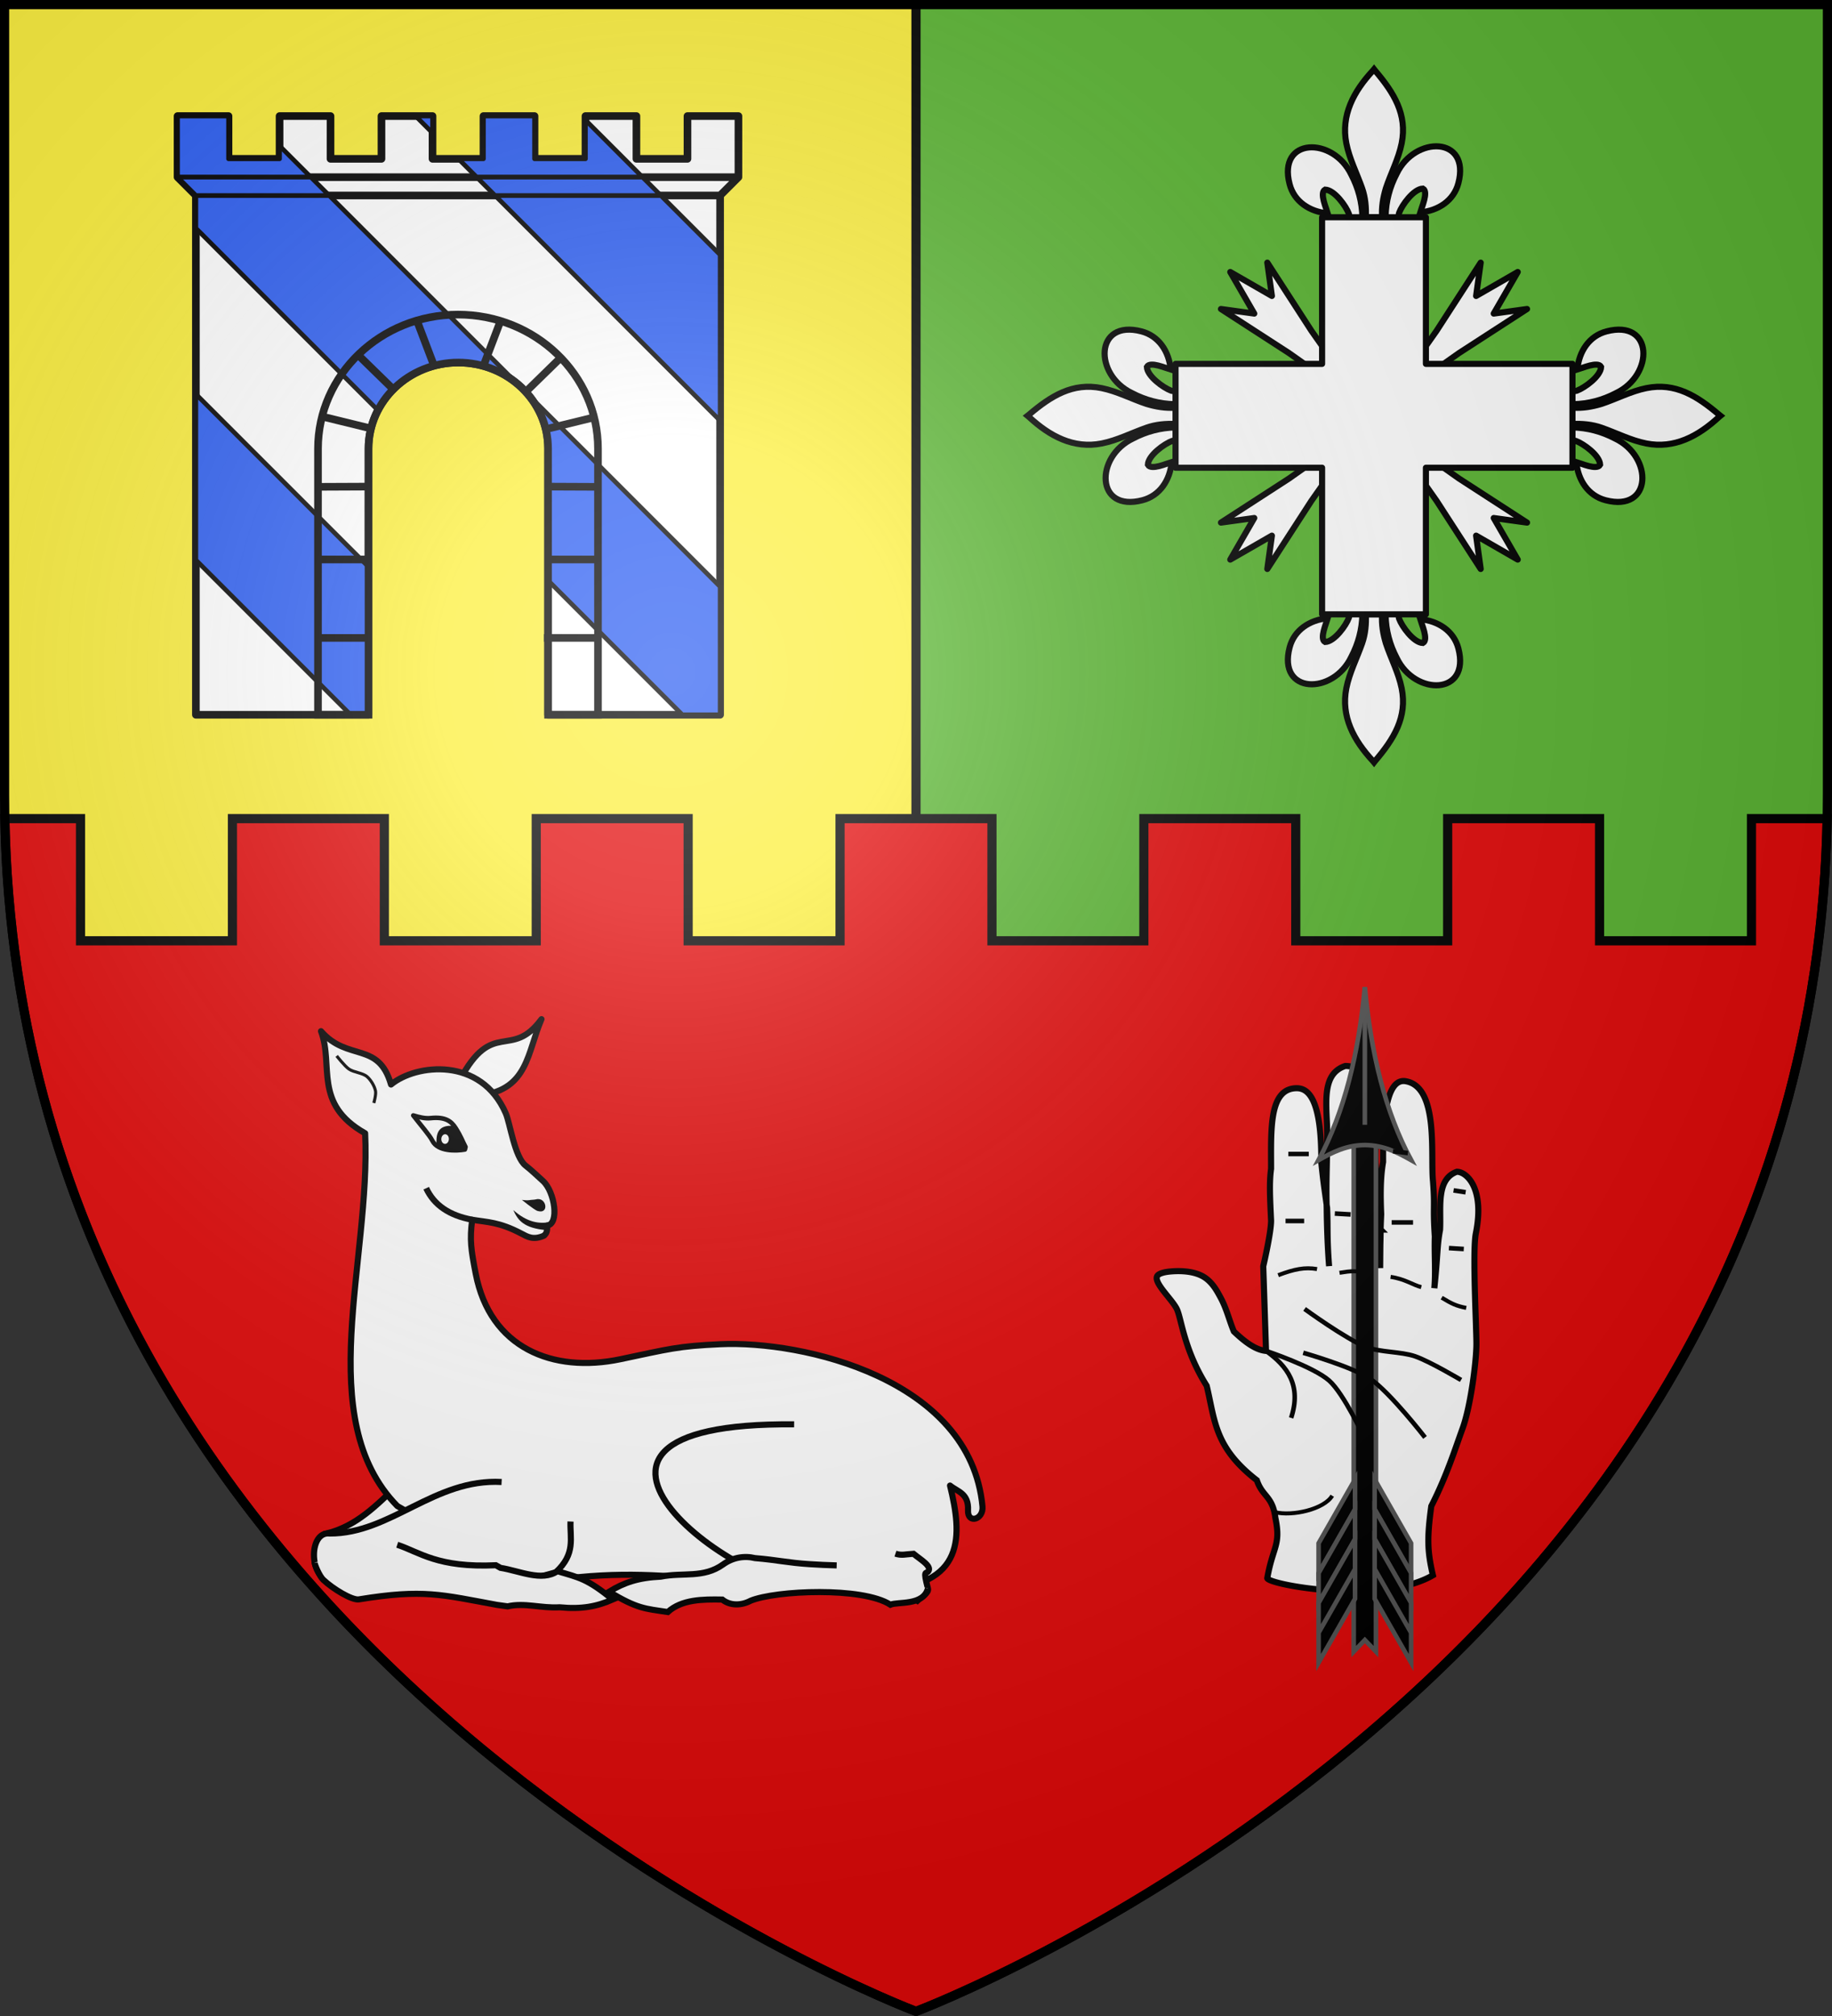
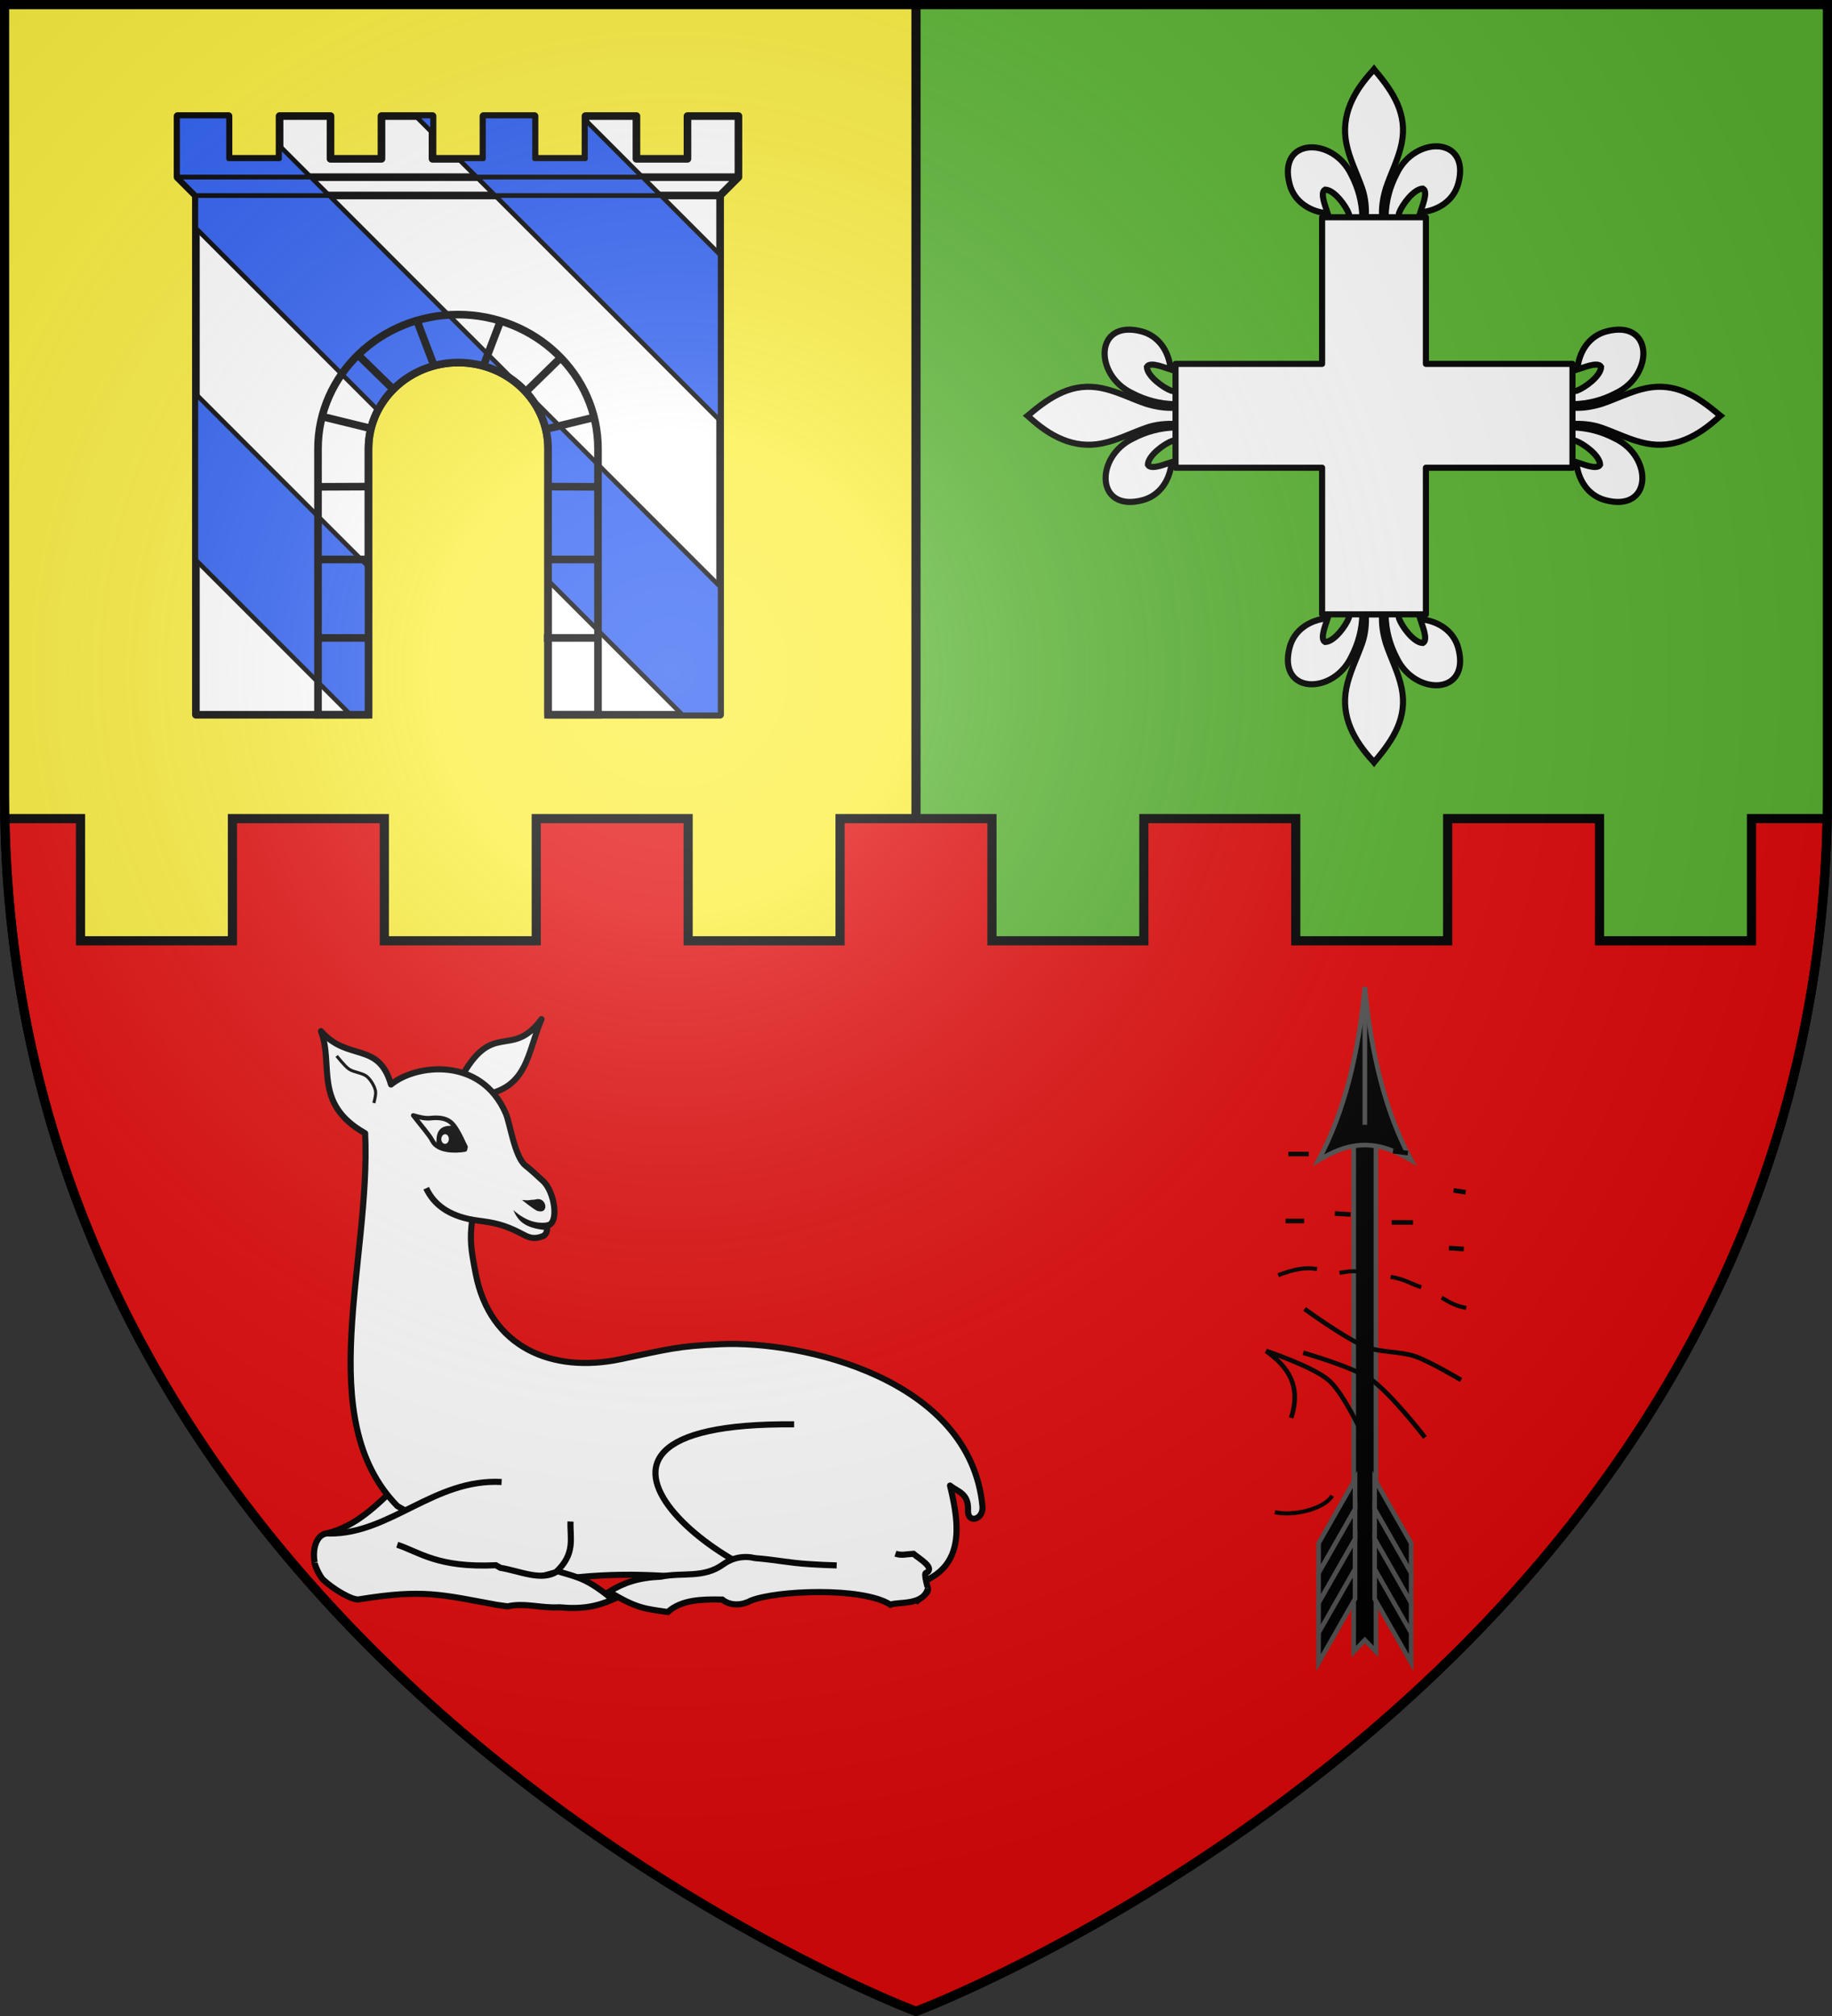
<svg xmlns="http://www.w3.org/2000/svg" xmlns:xlink="http://www.w3.org/1999/xlink" width="600" height="660" version="1.0">
  <rect width="100%" height="100%" fill="#333333" stroke="none" />
  <defs>
    <g id="b">
      <path id="a" d="M0 0v1h.5z" transform="rotate(18 3.157 -.5)" />
      <use xlink:href="#a" width="810" height="540" transform="scale(-1 1)" />
    </g>
    <g id="d">
      <use xlink:href="#b" width="810" height="540" transform="rotate(72)" />
      <use xlink:href="#b" width="810" height="540" transform="rotate(144)" />
    </g>
    <g id="g">
      <path id="f" d="M0 0v1h.5z" transform="rotate(18 3.157 -.5)" />
      <use xlink:href="#f" width="810" height="540" transform="scale(-1 1)" />
    </g>
    <g id="h">
      <use xlink:href="#g" width="810" height="540" transform="rotate(72)" />
      <use xlink:href="#g" width="810" height="540" transform="rotate(144)" />
    </g>
    <path id="l" d="M-298.5-298.5h597V-40C298.5 246.31 0 358.5 0 358.5S-298.5 246.31-298.5-40z" />
    <path id="e" d="M2.922 27.673c0-5.952 2.317-9.844 5.579-11.013 1.448-.519 3.307-.273 5.018 1.447 2.119 2.129 2.736 7.993-3.483 9.121.658-.956.619-3.081-.714-3.787-.99-.524-2.113-.253-2.676.123-.824.552-1.729 2.106-1.679 4.108z" />
    <radialGradient id="m" cx="-80" cy="-80" r="405" gradientUnits="userSpaceOnUse">
      <stop offset="0" style="stop-color:#fff;stop-opacity:.31" />
      <stop offset=".19" style="stop-color:#fff;stop-opacity:.25" />
      <stop offset=".6" style="stop-color:#6b6b6b;stop-opacity:.125" />
      <stop offset="1" style="stop-color:#000;stop-opacity:.125" />
    </radialGradient>
  </defs>
  <path d="M1.5 1.5V260c0 9.525.33 18.858.969 28C21.03 553.65 300 658.5 300 658.5S578.97 553.65 597.531 288c.64-9.142.969-18.475.969-28V1.5H1.5" style="fill:#e20909;stroke-width:3" />
  <path d="M-298.5-298.5V-40c0 9.525.33 18.858.969 28 1.779 25.46 5.974 49.445 12.062 72H0v-358.5z" style="fill:#fcef3c;stroke-width:3" transform="translate(300 300)" />
  <path d="M0-298.5V62h284.938c6.384-23.135 10.762-47.787 12.593-74 .64-9.142.969-18.475.969-28v-258.5z" style="fill:#5ab532;stroke-width:3" transform="translate(300 300)" />
  <path d="M0-298.5V-12" style="opacity:1;fill:none;fill-opacity:1;stroke:#000;stroke-width:3;stroke-linecap:butt;stroke-linejoin:round;stroke-miterlimit:4;stroke-dasharray:none;stroke-opacity:1" transform="translate(300 300)" />
  <path d="M-298.406-32c.132 6.76.416 13.437.875 20C-278.97 253.65 0 358.5 0 358.5S278.969 253.65 297.531-12c.459-6.563.743-13.24.875-20h-24.781V8h-49.75v-40h-49.75V8h-49.75v-40h-49.75V8h-49.75v-40h-49.75V8h-49.75v-40h-49.75V8h-49.75v-40h-49.75V8h-49.75v-40z" style="fill:#e20909;stroke-width:3;stroke:#000;stroke-opacity:1" transform="translate(300 300)" />
  <g transform="translate(300 300)">
    <path d="M-1634.469-242v170h56.532v-87.156c0-15.525 13.182-28.157 29.406-28.156 16.224 0 29.406 12.63 29.406 28.156V-72h56.344v-170zM-1640.469-248l6 6h171.688l6-6zM-1640.469-268v20h183.688v-20h-16.688v14h-16.718v-14h-16.688v14h-16.687v-14h-16.72v14h-16.687v-14h-16.718v14h-16.688v-14h-16.687v14h-16.72v-14z" style="opacity:1;fill:#fff;fill-opacity:1;stroke:#000;stroke-width:2.5;stroke-linecap:butt;stroke-linejoin:round;stroke-miterlimit:4;stroke-dasharray:none;stroke-opacity:1" transform="translate(1398.625 6)" />
    <path d="m-1594.451-146.621 16.532-.07" style="fill:#000;fill-opacity:1;stroke:#000;stroke-width:2.5;stroke-miterlimit:4;stroke-dasharray:none;stroke-opacity:1" transform="translate(1398.625 6)" />
    <path d="M-1640.469-268v20h43.657l-10.25-10.25v4.25h-16.72v-14zm77.969 0 5.531 5.531V-268zm22.219 0v14h-8.219l6 6h54.313l-18.688-18.687V-254h-16.687v-14z" style="fill:#2b5df2;fill-opacity:1;stroke:#000;stroke-width:1.5;stroke-linecap:butt;stroke-linejoin:round;stroke-miterlimit:4;stroke-dasharray:none;stroke-opacity:1" transform="translate(1398.625 6)" />
    <path d="M-1634.469-242v10.719l59.625 59.594c4.824-9.248 14.795-15.626 26.313-15.625 7.473 0 14.277 2.684 19.468 7.093l-61.75-61.781zm97.969 0 73.719 73.719v-54.313L-1482.188-242zm-97.969 65.031v54.313L-1583.812-72h5.874v-48.437zm108.844.188c4.059 4.828 6.5 10.958 6.5 17.625v43.187L-1475.156-72h12.375v-41.937z" style="opacity:1;fill:#2b5df2;fill-opacity:1;stroke:#000;stroke-width:1.5;stroke-linecap:butt;stroke-linejoin:round;stroke-miterlimit:4;stroke-dasharray:none;stroke-opacity:1" transform="translate(1398.625 6)" />
    <path d="m-1640.469-248 6 6h43.657l-6-6zm97.969 0 6 6h54.313l-6-6z" style="opacity:1;fill:#2b5df2;fill-opacity:1;stroke:#000;stroke-width:1.5;stroke-linecap:butt;stroke-linejoin:round;stroke-miterlimit:4;stroke-dasharray:none;stroke-opacity:1" transform="translate(1398.625 6)" />
    <path d="M-1548.626-203.005c-25.309 0-45.85 19.681-45.85 43.9v87.1h16.55v-87.15c0-15.525 13.176-28.15 29.4-28.15s29.4 12.625 29.4 28.15v87.15h16.35v-87.1c0-24.219-20.541-43.9-45.85-43.9z" style="fill:none;fill-opacity:1;stroke:#000;stroke-width:2.5;stroke-miterlimit:4;stroke-dasharray:none;stroke-opacity:1" transform="translate(1398.625 6)" />
    <path d="M-1594.741-97.152h17.372M-1594.284-122.839h16.458M-1503.097-97.152h-17.373M-1503.554-122.839h-16.458M-1592.405-169.453l14.538 3.558M-1581.56-190.014l11.314 11.05M-1561.844-200.41l5.486 14.437M-1504.255-169.314l-14.537 3.559M-1515.455-188.442l-11.314 11.05M-1534.706-200.914l-5.486 14.437M-1503.587-146.621l-16.532-.07" style="fill:#000;fill-opacity:1;stroke:#000;stroke-width:2.5;stroke-miterlimit:4;stroke-dasharray:none;stroke-opacity:1" transform="translate(1398.625 6)" />
-     <path d="M118.574 62.986c-8.923 2.959-5.422 14.934-5.938 25.313 0 7.313-.338 12.293-.156 20.062.063.458.085.505.156 1.031.3 6.481-.09 9.393.656 19.125-.738-9.444-.781-18.843-.781-18.843-.015-.481-.02-.853-.031-1.313-.862-6.274-1.03-7.019-1.75-13.875.144-22.054-4.845-24.372-8.375-24.219-8.774.382-8.063 13.505-8.063 26.375-.643 4.66-.321 9.843 0 17 0 4.04-2.562 14.907-2.562 14.907l.906 27.718c-3.51-.334-7.02-3.031-10.531-6.375-1.522-3.6-2.37-7.502-4.438-11.25-.9-1.632-2.359-4.547-5-6.343-2.959-2.013-7.335-2.4-11.406-2.032-1.85.168-3.378.57-4.031 1.188-2.09 1.979 4.68 7.857 6.219 11.156 1.538 3.3 2.303 13.207 9.758 25.076 2.745 11.442 2.505 20.134 16.429 30.924 1.82 5.46 5.152 5.063 6.063 12.344 1.894 8.96-.844 9.329-2.657 19.719.488 2.146 37.379 8.897 54.25-.97-1.815-7.842-1.957-12.081-.531-22.624 5.074-9.993 7.707-18.453 10.281-25.531 2.574-7.08 4.5-21.834 4.5-27.625s-1.34-30.444-.187-36.157c2.974-14.736-3.001-20.156-6.219-20.156-6.945 2.483-5.11 11.852-5.5 19-.995 5.168-.728 8.38-1.875 19.125.488-5.804-.027-10.361.156-16.969-.67-10.091.092-9.077-.593-18-.863-8.598 1.948-30.576-8.688-32.75-7.082-1.598-7.751 14.464-7.656 26.375-.887 5.117-.897 10.78-.625 17.063-.08 1.82-.146 3.376-.188 4.812a84 84 0 0 0-.343-8.187c-.772-9.025-1.63-10.463-1.188-20.219-.643-3.861 1.001-25.063-10.062-24.875zm11.593 53.563a307 307 0 0 1-.093 5.187c-.02 2.245-.04 4.437-.063 7.406-.072-2.568.005-4.991.063-7.406.014-1.64.043-3.366.093-5.187z" style="fill:#fff;fill-opacity:1;fill-rule:evenodd;stroke:#000;stroke-width:2;stroke-linecap:butt;stroke-linejoin:miter;stroke-miterlimit:4;stroke-dasharray:none;stroke-opacity:1" transform="translate(22 -14)" />
    <path d="M-364.483 97.861v166.842l3.637-3.8 3.637 3.8V97.86h-7.274z" style="fill:#000;fill-opacity:1;stroke:#555;stroke-width:1.5;stroke-miterlimit:4;stroke-dasharray:none;stroke-opacity:1" transform="translate(507.845 -24)" />
    <path d="M-360.846 47.19c-2.036 21.703-6.708 40.935-15.17 56.614 4.669-2.634 9.106-4.88 15.17-4.943 6.064.064 10.5 2.31 15.17 4.943-8.462-15.679-13.134-34.91-15.17-56.614zM-375.986 229.223l11.936-20.9v9.769l-11.936 20.9z" style="fill:#000;fill-opacity:1;stroke:#555;stroke-width:1.5;stroke-miterlimit:4;stroke-dasharray:none;stroke-opacity:1" transform="translate(507.845 -24)" />
    <path d="m-375.986 238.992 11.936-20.9v9.768l-11.936 20.9z" style="fill:#000;fill-opacity:1;stroke:#555;stroke-width:1.5;stroke-miterlimit:4;stroke-dasharray:none;stroke-opacity:1" transform="translate(507.845 -24)" />
    <path d="m-375.986 248.76 11.936-20.9v9.768l-11.936 20.9zM-375.986 258.528l11.936-20.9v9.769l-11.936 20.9zM-345.695 229.223l-11.936-20.9v9.769l11.936 20.9z" style="fill:#000;fill-opacity:1;stroke:#555;stroke-width:1.5;stroke-miterlimit:4;stroke-dasharray:none;stroke-opacity:1" transform="translate(507.845 -24)" />
    <path d="m-345.695 238.992-11.936-20.9v9.768l11.936 20.9z" style="fill:#000;fill-opacity:1;stroke:#555;stroke-width:1.5;stroke-miterlimit:4;stroke-dasharray:none;stroke-opacity:1" transform="translate(507.845 -24)" />
    <path d="m-345.695 248.76-11.936-20.9v9.768l11.936 20.9zM-345.695 258.528l-11.936-20.9v9.769l11.936 20.9z" style="fill:#000;fill-opacity:1;stroke:#555;stroke-width:1.5;stroke-miterlimit:4;stroke-dasharray:none;stroke-opacity:1" transform="translate(507.845 -24)" />
    <path d="M-360.846 47.19v45.054" style="fill:none;fill-opacity:1;stroke:#555;stroke-width:1.5;stroke-miterlimit:4;stroke-dasharray:none;stroke-opacity:1" transform="translate(507.845 -24)" />
    <path d="M104.817 156.876s16.079 4.574 21.925 8.527c6.533 4.417 17.967 19.185 17.967 19.185" style="fill:none;fill-opacity:1;stroke:#000;stroke-width:1.5;stroke-linecap:butt;stroke-linejoin:round;stroke-miterlimit:4;stroke-dasharray:none;stroke-opacity:1" transform="translate(22 -14)" />
    <path d="M95.536 209.058c5.762 1.413 16.112-.936 18.784-5.384M96.62 131.473c5.355-2.008 8.702-2.678 12.719-2.008M116.702 130.69c4.016-.669 5.355-.669 8.702 0M133.437 132.03c4.685.669 7.363 2.677 10.04 3.347M150.171 138.836c3.347 2.008 4.686 2.678 8.033 3.347" style="fill:none;fill-opacity:1;fill-rule:evenodd;stroke:#000;stroke-width:1.32;stroke-linecap:butt;stroke-linejoin:miter;stroke-miterlimit:4;stroke-dasharray:none;stroke-opacity:1" transform="translate(22 -14)" />
    <path d="M105.263 142.522s13.588 9.91 20.24 12.49c4.537 1.758 11.334 1.433 15.935 3.014 4.81 1.653 15.073 7.752 15.073 7.752M92.636 156.267s15.587 5.172 20.708 9.745c4.802 4.29 11.267 18.271 11.267 18.271" style="fill:none;fill-opacity:1;stroke:#000;stroke-width:1.5;stroke-linecap:butt;stroke-linejoin:round;stroke-miterlimit:4;stroke-dasharray:none;stroke-opacity:1" transform="translate(22 -14)" />
    <path d="M100.858 178.193c3.48-10.658-1.224-16.91-8.222-21.926M99.031 113.725h6.09M115.17 111.289l5.178.304M133.788 114.202h7.004M152.536 122.597l4.873.305M154.059 103.717l3.959.609M139.096 91.495l-4.872-.61M114.866 89.059l4.263-1.219M106.644 91.8h-6.7" style="fill:none;fill-opacity:1;stroke:#000;stroke-width:1.5;stroke-linecap:butt;stroke-linejoin:round;stroke-miterlimit:4;stroke-dasharray:none;stroke-opacity:1" transform="translate(22 -14)" />
    <path d="M-149.387 53.55c10.773-20.301 16.74-6.343 26.736-19.898-4.695 10.92-4.346 22.878-19.828 24.932" style="fill:#fff;fill-opacity:1;stroke:#000;stroke-width:2;stroke-linecap:butt;stroke-linejoin:round;stroke-miterlimit:4;stroke-dasharray:none;stroke-opacity:1" />
    <path d="M-144.565 170.485c-21.62 4.142-29.122 26.845-48.459 31.539 10.876 42.074 47.055-18.35 48.46-31.54" style="fill:#fff;fill-opacity:1;stroke:#000;stroke-width:2;stroke-miterlimit:4;stroke-dasharray:none;stroke-opacity:1;display:inline" />
    <path d="M-12.44 220.519c29.12-1.036 27.502-18.097 23.585-34.175 2.567 2.09 6.143 2.5 5.895 8.117-.201 4.549 5.14 3.038 4.732-1.293-3.942-41.78-58.955-54.347-85.85-53.1-14.02.65-16.666 1.534-32.67 4.9-22.266 4.684-42.757-3.654-47.457-28.01-1.562-8.047-1.987-10.984-1.155-17.643 4.942.843 8.769.672 16.091 4.52 2.006 1.053 3.906 2.275 7.476.677.536-.62 1.16-1.048.949-3.3 4.09-.356 2.592-11.057-1.364-14.63-1.68-1.517-3.872-3.6-5.659-4.99-3.576-2.777-5.079-13.86-6.486-17.1-8.1-18.652-29.422-16.181-37.585-9.437-4.065-14.237-14.184-7.44-22.931-17.467 4.262 11.206-2.704 23.74 14.457 33.42 1.942 41.452-17.467 93.456 10.53 122.03l44.356 25.424c43.26-7.94 65.175 2.952 113.086 2.057z" style="fill:#fff;fill-opacity:1;stroke:#000;stroke-width:2;stroke-linecap:butt;stroke-linejoin:round;stroke-miterlimit:4;stroke-dasharray:none;stroke-opacity:1" />
    <path d="M-189.735 45.684s2.567 3.296 4.016 4.307c1.589 1.108 4.495 1.224 5.954 2.499 1.226 1.072 2.436 3.082 2.753 4.68.232 1.17-.554 3.938-.554 3.938" style="fill:none;fill-opacity:1;stroke:#000;stroke-width:1;stroke-linecap:butt;stroke-linejoin:round;stroke-miterlimit:4;stroke-dasharray:none;stroke-opacity:1" />
    <path d="M-145.36 99.315c-7.472-1.37-12.5-4.802-15.056-10.317" style="fill:none;fill-opacity:1;stroke:#000;stroke-width:2;stroke-linecap:butt;stroke-linejoin:round;stroke-miterlimit:4;stroke-dasharray:none;stroke-opacity:1" />
    <path d="M-131.907 96.135c4.602 4.075 8.492 4.62 12.131 3.917l-1.116 2.687c-7.798-.638-9.543-3.42-11.015-6.604M-129.065 92.826s3.513 2.873 4.986 3.582c4.133 1.348 3.108-4.696-.38-3.762-.58.156-1.631.14-2.224.264-.7.146-2.382-.084-2.382-.084" style="fill:#000;fill-opacity:1;stroke:none;stroke-width:2;stroke-linecap:butt;stroke-linejoin:round;stroke-miterlimit:4;stroke-dasharray:none;stroke-opacity:1" />
    <path d="M-157.059 74.724c-.028-2.656-.173-6.75 5.836-6.1l3.68 6.859-1.134.727-4.947.168z" style="fill:#000;fill-opacity:1;stroke:none;stroke-width:1.5;stroke-linecap:butt;stroke-linejoin:round;stroke-miterlimit:4;stroke-dasharray:none;stroke-opacity:1" />
    <path d="M-164.649 65.173c2.546 3.32 5.313 6.426 6.27 8.313 1.782 3.512 7.726 3.364 10.636 2.842l.2-.845c-1.008-1.898-1.394-3.295-3.275-6.249-1.347-2.115-3.301-3.703-8.153-3.181-1.774.19-3.692-.27-5.678-.88z" style="fill:none;fill-opacity:1;stroke:#000;stroke-width:1.5;stroke-linecap:butt;stroke-linejoin:round;stroke-miterlimit:4;stroke-dasharray:none;stroke-opacity:1" />
    <path d="M-569.017 389.285a1.235 1.575 0 1 1-2.47 0 1.235 1.575 0 1 1 2.47 0" style="fill:#fff;fill-opacity:1;stroke:none;stroke-width:1.5;stroke-linecap:butt;stroke-linejoin:round;stroke-miterlimit:4;stroke-dasharray:none;stroke-opacity:1" transform="rotate(2 8700.421 12148.117)" />
    <path d="M-135.715 185.175c-21.981-1.21-36.413 16.99-56.312 16.866-6.88-.797-6.827 14.303-.038 15.487l24.37-6.649c18.73 6.338 19.208 12.64 49.724 3.856 6.636-6.118 4.58-11.235 4.823-16.616" style="fill:#fff;fill-opacity:1;stroke:#000;stroke-width:2;stroke-miterlimit:4;stroke-dasharray:none;stroke-opacity:1;display:inline" />
    <path d="M-169.903 205.72c7.403 2.462 13.24 7.592 32.31 6.71l1.487.85c6.334 1.005 13.529 4.58 18.665 1.1 7.297 2.166 9.65 2.412 18.134 9.264-5.324 2.314-10.162 3.24-17.436 2.552-6.052.37-11.41-1.592-17.01-.304l-3.493-.486c-18.068-3.302-23.966-5.27-45.273-1.792-2.224.292-8.374-3.383-11.606-6.424-1.246-1.172-2.854-4.948-2.841-5.668M-6.736 208.636c2.049.686 3.213.196 5.913.042 2.302 1.902 6.137 4.06 4.832 5.762-.737.961-1.763-.738-.106 5.587.396 1.514-1.969 2.667-3.435 4.013-8.855-6.114-17.609-8.29-32.436-4.967-22.192 4.972-103.424-53.652-7.942-52.77" style="fill:#fff;fill-opacity:1;stroke:#000;stroke-width:2;stroke-miterlimit:4;stroke-dasharray:none;stroke-opacity:1;display:inline" />
    <path d="M3.903 220.027c-1.499 5.748-9.843 4.26-12.288 5.318-9.166-5.9-37.463-4.696-45.775-1.3-3.056 1.636-6.724 1.686-9.291-.376-6.412-.114-13.253-.08-17.855 4.08-7.527-1.13-9.88-1.039-19.236-6.643 4.95-3.032 9.642-4.604 16.94-4.936 7.261-1.476 13.953.622 20.406-3.993 3.194-2.304 6.952-2.933 10.468-2.08 7.085.57 10.796 1.539 17.89 1.98 2.946.182 5.91.336 8.862.406" style="fill:#fff;fill-opacity:1;stroke:#000;stroke-width:2;stroke-miterlimit:4;stroke-dasharray:none;stroke-opacity:1;display:inline" />
    <g transform="translate(0 -8)">
-       <path id="i" d="m197.074-202.95-13.634 7.845 1.503-10.916-14.452 22.318L153-158.875l24.805-17.513 22.319-14.452-10.916 1.503z" style="opacity:1;fill:#fff;fill-opacity:1;stroke:#000;stroke-width:2;stroke-linecap:butt;stroke-linejoin:round;stroke-miterlimit:4;stroke-dasharray:none;stroke-opacity:1" />
      <use xlink:href="#i" width="600" height="660" transform="matrix(-1 0 0 1 300 0)" />
      <use xlink:href="#i" width="600" height="660" transform="matrix(1 0 0 -1 0 -311.75)" />
      <use xlink:href="#i" width="600" height="660" transform="rotate(180 150 -155.875)" />
    </g>
    <g id="k" transform="translate(0 -8)">
      <g id="j" style="fill:#fff">
        <path d="M-478.57-222.353c.142-6.196 1.675-11.954 4.529-17.41 7.471-15.72 30.292-15.344 25.261 3.88-1.853 7.084-8.15 11.248-15.632 11.962.54-1.867 3.51-8.466 1.113-9.756-3.834.144-8.594 6.77-9.74 9.93-.165.453-.118.977-.303 1.424" style="fill:#fff;fill-opacity:1;fill-rule:evenodd;stroke:#000;stroke-width:2.5;stroke-linecap:butt;stroke-linejoin:miter;stroke-miterlimit:4;stroke-dasharray:none;stroke-opacity:1;display:inline" transform="matrix(.8 0 0 .8 536.657 -43.32)" />
        <path d="M-488.074-221.943c-.142-6.196-1.675-11.954-4.529-17.411-7.471-15.719-30.292-15.343-25.261 3.88 1.853 7.085 8.15 11.248 15.631 11.962-.54-1.866-3.51-8.465-1.112-9.756 3.834.145 8.594 6.77 9.74 9.93.165.454.118.978.303 1.424" style="fill:#fff;fill-opacity:1;fill-rule:evenodd;stroke:#000;stroke-width:2.5;stroke-linecap:butt;stroke-linejoin:miter;stroke-miterlimit:4;stroke-dasharray:none;stroke-opacity:1" transform="matrix(.8 0 0 .8 536.657 -43.32)" />
        <path d="M-483.764-281.969c-7.871 8.485-13.156 18.296-10.878 29.803 1.257 6.349 4.304 12.228 6.453 18.344 1.344 3.837 1.688 7.845 1.528 11.878h6.679c-.32-4.062.38-8 1.528-11.878 2.047-6.154 5.162-11.99 6.453-18.344 2.413-11.877-3.25-20.835-10.844-29.765l-.464-.592z" style="fill:#fff;fill-opacity:1;fill-rule:nonzero;stroke:#000;stroke-width:2.5;stroke-linecap:butt;stroke-linejoin:miter;stroke-miterlimit:4;stroke-dasharray:none;stroke-opacity:1" transform="matrix(.8 0 0 .8 536.657 -43.32)" />
      </g>
      <use xlink:href="#j" width="600" height="660" transform="matrix(1 0 0 -1 0 -311.75)" />
    </g>
    <use xlink:href="#k" width="600" height="660" transform="rotate(-90 150 -163.875)" />
    <path d="M133-228.875v48H85v34h48v48h34v-48h48v-34h-48v-48z" style="fill:#fff;fill-opacity:1;stroke:#000;stroke-width:2;stroke-linecap:butt;stroke-linejoin:round;stroke-miterlimit:4;stroke-dasharray:none;stroke-opacity:1" />
  </g>
  <use xlink:href="#l" width="600" height="660" style="fill:url(#m)" transform="translate(300 300)" />
  <use xlink:href="#l" width="600" height="660" style="fill:none;stroke:#000;stroke-width:3" transform="translate(300 300)" />
</svg>